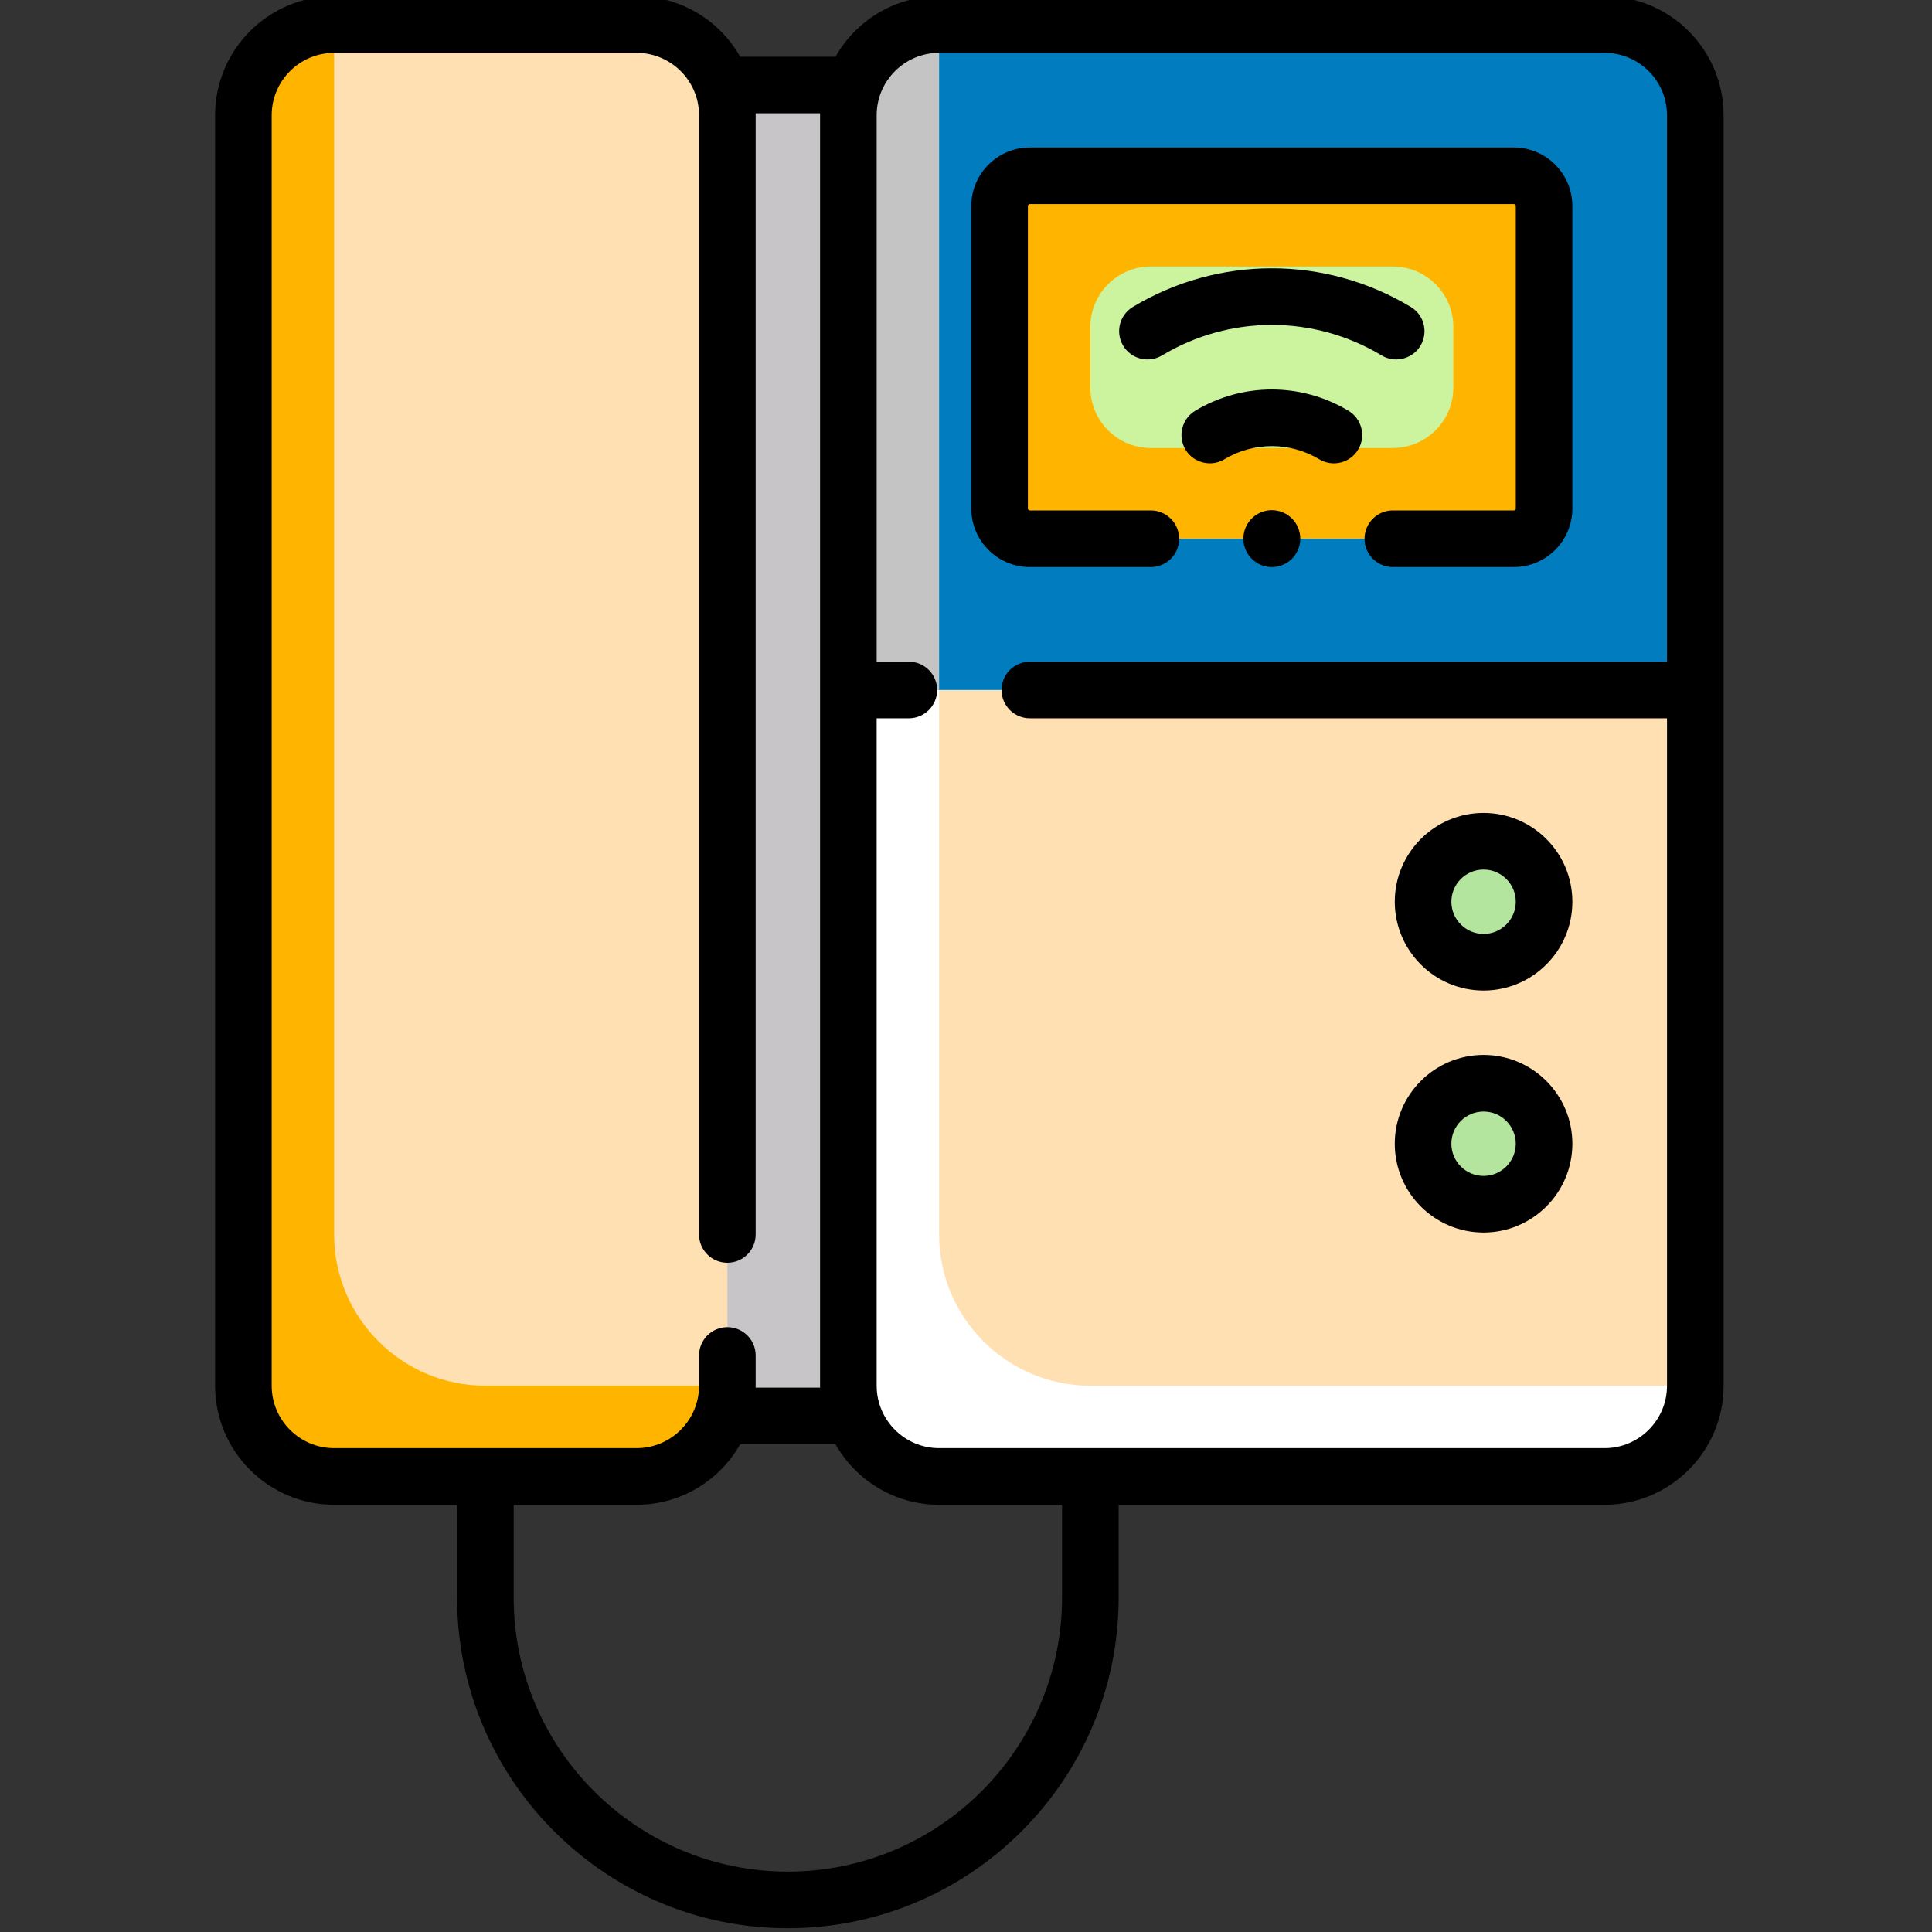
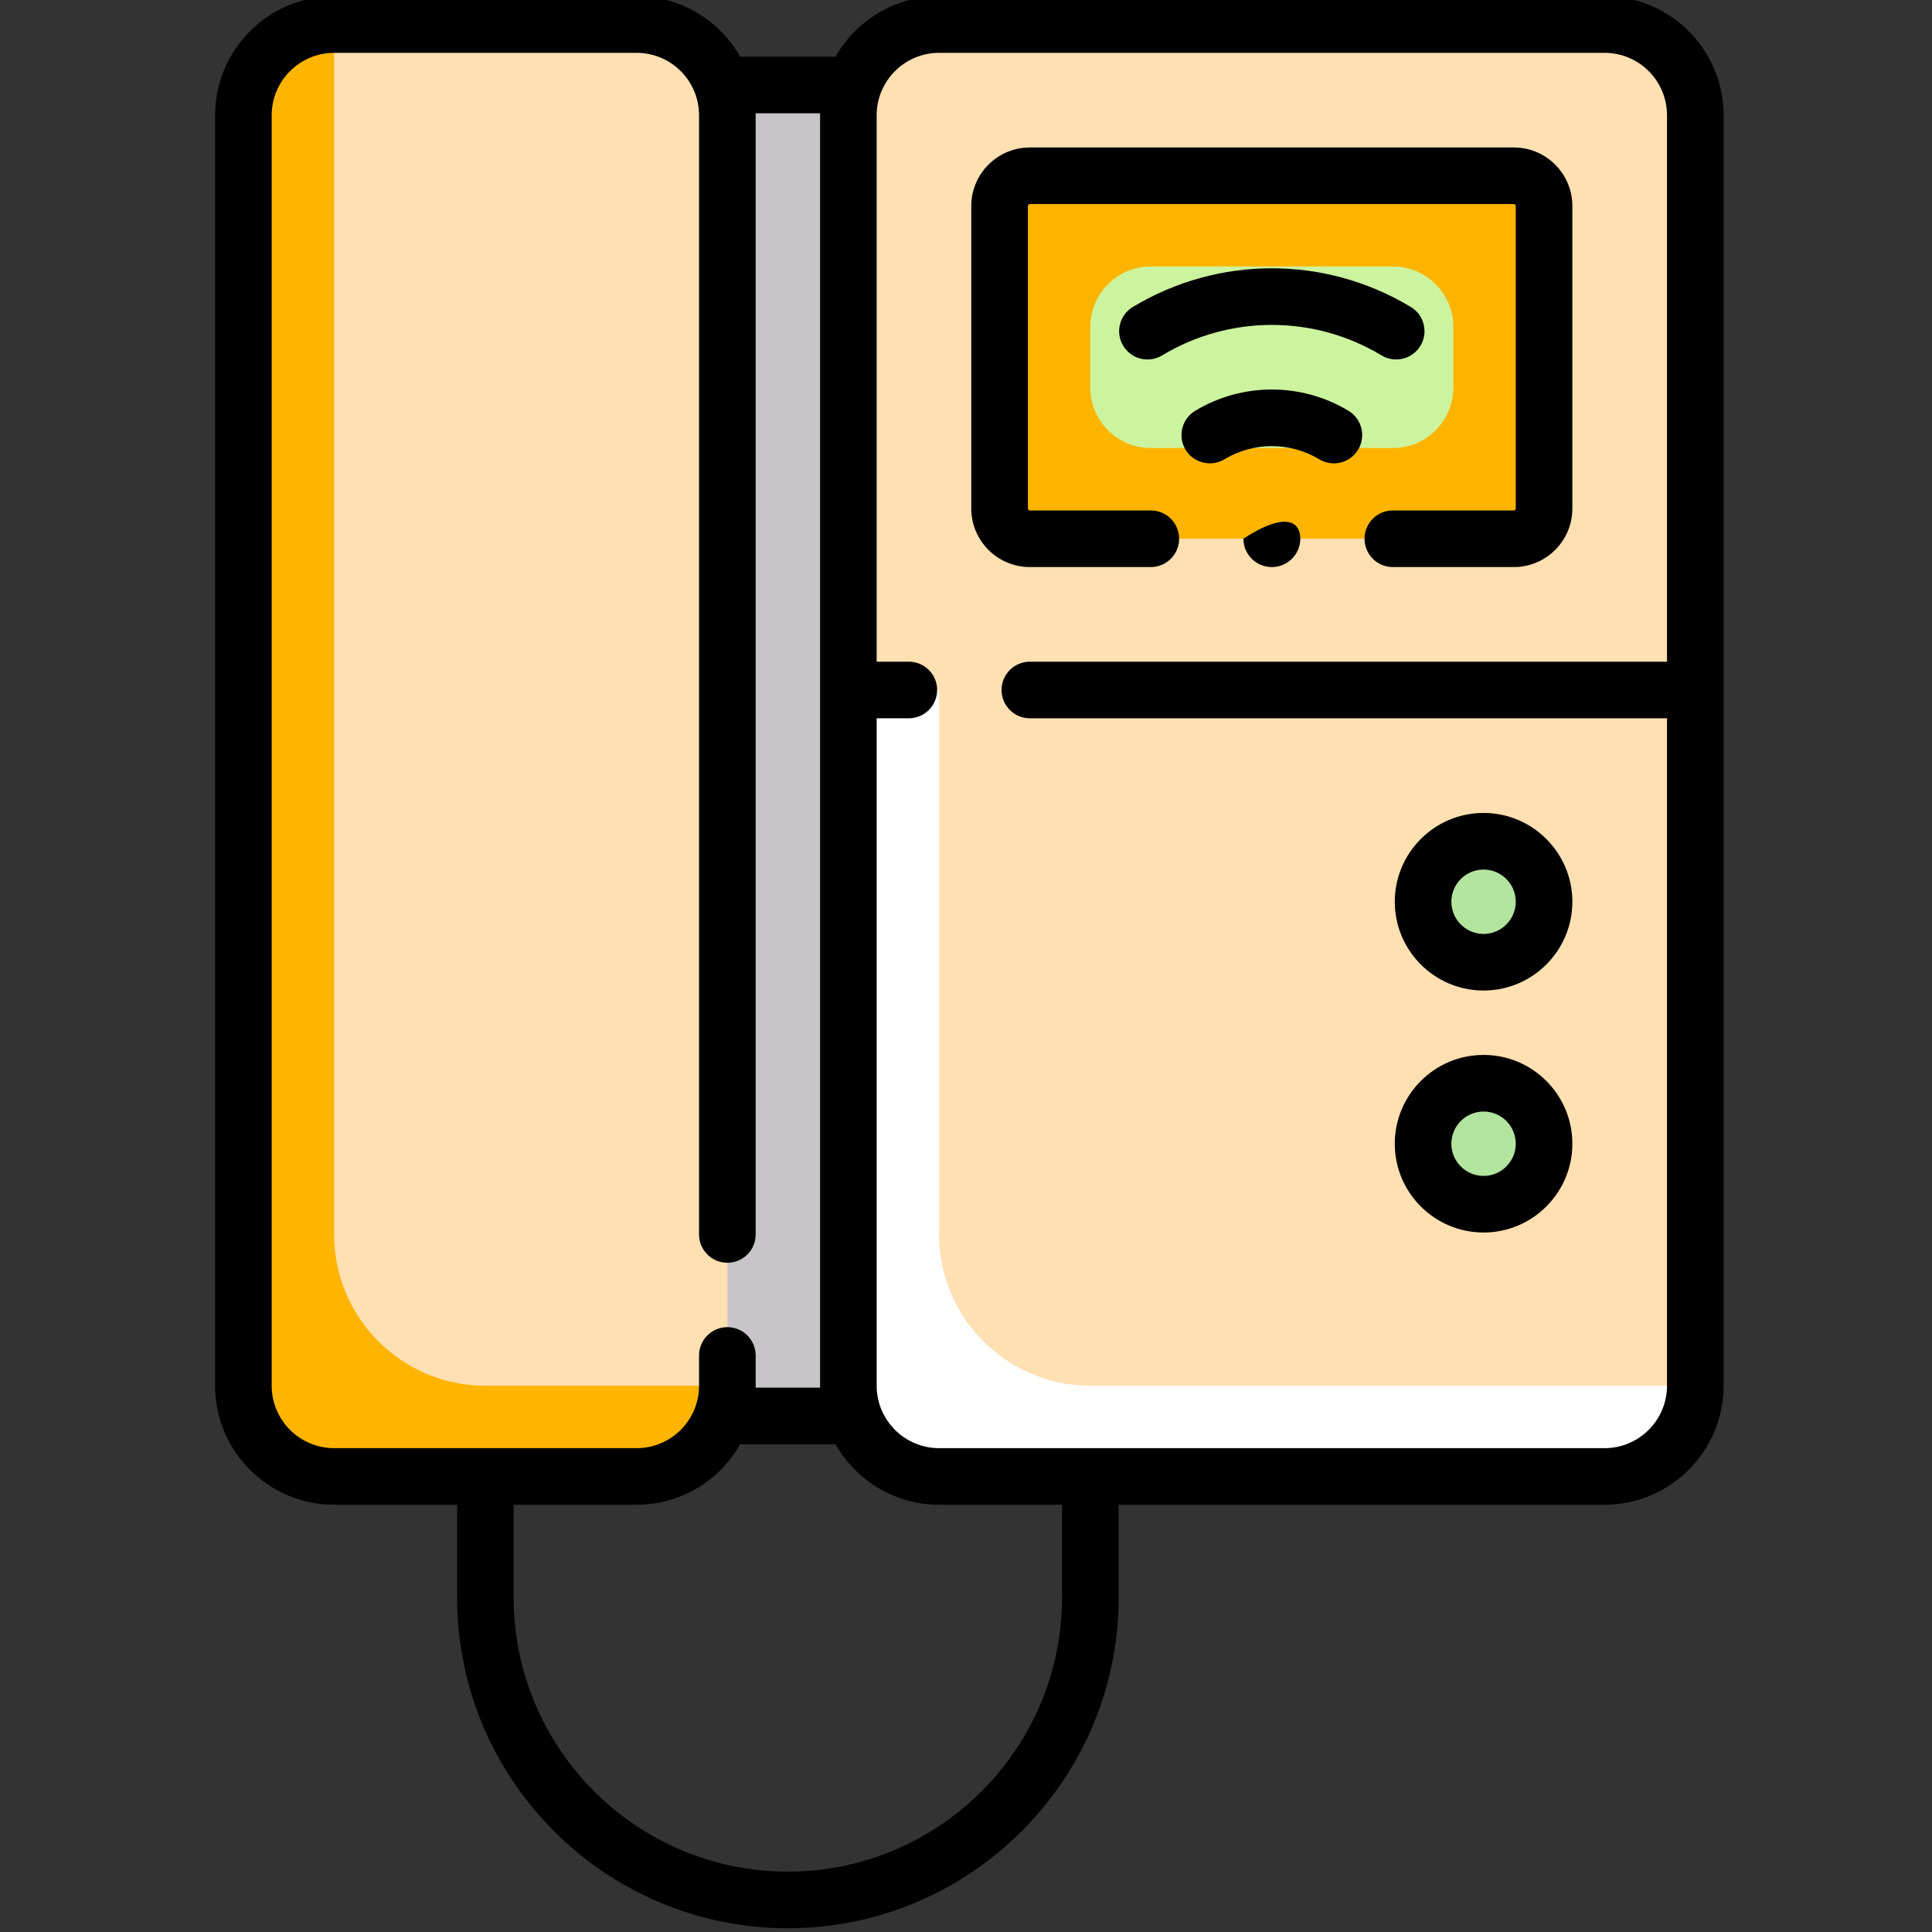
<svg xmlns="http://www.w3.org/2000/svg" width="75" height="75" viewBox="0 0 75 75" fill="none">
  <rect x="0" y="0" width="75" height="75" fill="#333333" stroke="none" />
  <g clip-path="url(#clip0)">
    <path d="M25.888 3.301H35.282V54.967H25.888V3.301Z" fill="#C8C5C9" />
    <path d="M62.289 57.316H36.456C34.51 57.316 32.933 55.739 32.933 53.793V4.475C32.933 2.529 34.51 0.952 36.456 0.952H62.289C64.235 0.952 65.812 2.529 65.812 4.475V53.793C65.812 55.739 64.235 57.316 62.289 57.316Z" fill="#FFE0B2" />
    <path d="M24.713 57.316H12.971C11.025 57.316 9.448 55.739 9.448 53.793V4.475C9.448 2.529 11.025 0.952 12.971 0.952H24.713C26.659 0.952 28.236 2.529 28.236 4.475V53.793C28.236 55.739 26.659 57.316 24.713 57.316Z" fill="#FFE0B2" />
    <path d="M18.842 53.793C15.605 53.793 12.971 51.159 12.971 47.922V0.952C11.025 0.952 9.448 2.529 9.448 4.475V53.793C9.448 55.739 11.025 57.316 12.971 57.316H24.713C26.659 57.316 28.236 55.739 28.236 53.793H18.842Z" fill="#FFB500" />
-     <path d="M62.289 0.952H36.456C34.51 0.952 32.933 2.529 32.933 4.475V26.785H65.812V4.475C65.812 2.529 64.235 0.952 62.289 0.952Z" fill="#007CBF" />
    <path d="M58.766 20.914H39.978C39.33 20.914 38.804 20.388 38.804 19.74V7.998C38.804 7.349 39.33 6.823 39.978 6.823H58.766C59.414 6.823 59.94 7.349 59.94 7.998V19.74C59.94 20.388 59.414 20.914 58.766 20.914Z" fill="#FFB500" />
    <path d="M54.069 17.392H44.675C43.378 17.392 42.327 16.34 42.327 15.043V12.694C42.327 11.398 43.378 10.346 44.675 10.346H54.069C55.366 10.346 56.418 11.398 56.418 12.694V15.043C56.418 16.34 55.366 17.392 54.069 17.392Z" fill="#CCF49F" />
    <path d="M59.94 35.005C59.94 36.302 58.889 37.354 57.592 37.354C56.295 37.354 55.243 36.302 55.243 35.005C55.243 33.708 56.295 32.657 57.592 32.657C58.889 32.657 59.94 33.708 59.94 35.005Z" fill="#B3E59F" />
    <path d="M59.94 44.399C59.94 45.696 58.889 46.747 57.592 46.747C56.295 46.747 55.243 45.696 55.243 44.399C55.243 43.102 56.295 42.051 57.592 42.051C58.889 42.051 59.94 43.102 59.94 44.399Z" fill="#B3E59F" />
-     <path d="M32.933 4.475V26.785H36.456V0.952C34.51 0.952 32.933 2.529 32.933 4.475Z" fill="#C4C4C4" />
    <path d="M42.327 53.793C39.09 53.793 36.456 51.159 36.456 47.922V26.786H32.933V53.793C32.933 55.739 34.51 57.316 36.456 57.316H62.289C64.235 57.316 65.812 55.739 65.812 53.793H42.327Z" fill="white" />
-     <path d="M50.477 20.91C50.477 21.52 49.982 22.014 49.372 22.014C48.762 22.014 48.268 21.52 48.268 20.91C48.268 20.3 48.762 19.805 49.372 19.805C49.982 19.805 50.477 20.3 50.477 20.91Z" fill="black" />
+     <path d="M50.477 20.91C50.477 21.52 49.982 22.014 49.372 22.014C48.762 22.014 48.268 21.52 48.268 20.91C49.982 19.805 50.477 20.3 50.477 20.91Z" fill="black" />
    <path d="M53.635 13.798C53.812 13.905 54.007 13.955 54.2 13.955C54.572 13.955 54.936 13.765 55.142 13.422C55.455 12.902 55.286 12.227 54.766 11.915C51.439 9.915 47.305 9.915 43.978 11.915C43.458 12.227 43.289 12.902 43.602 13.422C43.914 13.942 44.59 14.111 45.11 13.798C47.739 12.218 51.006 12.218 53.635 13.798V13.798Z" fill="black" />
    <path d="M52.347 15.946C50.512 14.845 48.232 14.845 46.398 15.946C45.878 16.259 45.709 16.934 46.021 17.454C46.227 17.797 46.591 17.987 46.964 17.987C47.157 17.987 47.352 17.937 47.529 17.831C48.666 17.148 50.079 17.148 51.216 17.831C51.736 18.143 52.411 17.974 52.724 17.454C53.035 16.934 52.867 16.259 52.347 15.946Z" fill="black" />
    <path d="M62.289 -0.146H36.456C34.733 -0.146 33.229 0.801 32.434 2.202H28.734C27.94 0.801 26.436 -0.146 24.713 -0.146H12.971C10.423 -0.146 8.35 1.927 8.35 4.475V53.793C8.35 56.341 10.423 58.414 12.971 58.414H17.744V62.013C17.744 69.093 23.504 74.854 30.584 74.854C37.665 74.854 43.426 69.093 43.426 62.013V58.414H62.289C64.837 58.414 66.91 56.341 66.91 53.793V4.475C66.91 1.927 64.837 -0.146 62.289 -0.146V-0.146ZM10.547 53.793V4.475C10.547 3.138 11.634 2.051 12.971 2.051H24.713C26.05 2.051 27.137 3.138 27.137 4.475V47.922C27.137 48.528 27.63 49.02 28.236 49.02C28.843 49.02 29.335 48.528 29.335 47.922V4.475C29.335 4.449 29.333 4.424 29.333 4.399H31.836C31.836 4.424 31.835 4.449 31.835 4.475V53.793C31.835 53.818 31.836 53.843 31.836 53.869H29.333C29.333 53.843 29.335 53.818 29.335 53.793V52.619C29.335 52.012 28.843 51.52 28.236 51.52C27.63 51.52 27.137 52.012 27.137 52.619V53.793C27.137 55.13 26.05 56.217 24.713 56.217H12.971C11.634 56.217 10.547 55.13 10.547 53.793ZM41.228 62.013C41.228 67.881 36.453 72.656 30.584 72.656C24.715 72.656 19.941 67.881 19.941 62.013V58.414H24.713C26.435 58.414 27.94 57.467 28.734 56.066H32.434C33.229 57.467 34.733 58.414 36.456 58.414H41.229V62.013H41.228ZM62.289 56.217H36.456C35.119 56.217 34.032 55.13 34.032 53.793V27.884H35.281C35.888 27.884 36.38 27.392 36.38 26.785C36.38 26.179 35.888 25.687 35.281 25.687H34.032V4.475C34.032 3.138 35.119 2.051 36.456 2.051H62.289C63.626 2.051 64.713 3.138 64.713 4.475V25.687H39.978C39.372 25.687 38.88 26.179 38.88 26.785C38.88 27.392 39.372 27.884 39.978 27.884H64.713V53.793C64.713 55.13 63.626 56.217 62.289 56.217Z" fill="black" />
    <path d="M44.675 22.013C45.282 22.013 45.774 21.521 45.774 20.914C45.774 20.308 45.282 19.815 44.675 19.815H39.978C39.937 19.815 39.903 19.782 39.903 19.74V7.998C39.903 7.956 39.937 7.922 39.978 7.922H58.766C58.808 7.922 58.842 7.956 58.842 7.998V19.74C58.842 19.782 58.808 19.815 58.766 19.815H54.069C53.462 19.815 52.971 20.308 52.971 20.914C52.971 21.521 53.462 22.013 54.069 22.013H58.766C60.02 22.013 61.039 20.994 61.039 19.74V7.998C61.039 6.744 60.02 5.725 58.766 5.725H39.978C38.725 5.725 37.705 6.744 37.705 7.998V19.74C37.705 20.994 38.725 22.013 39.978 22.013H44.675Z" fill="black" />
    <path d="M57.592 31.558C55.691 31.558 54.145 33.105 54.145 35.005C54.145 36.906 55.691 38.452 57.592 38.452C59.493 38.452 61.039 36.906 61.039 35.005C61.039 33.105 59.493 31.558 57.592 31.558ZM57.592 36.255C56.903 36.255 56.342 35.694 56.342 35.005C56.342 34.316 56.903 33.756 57.592 33.756C58.281 33.756 58.842 34.316 58.842 35.005C58.842 35.694 58.281 36.255 57.592 36.255Z" fill="black" />
    <path d="M57.592 40.952C55.691 40.952 54.145 42.498 54.145 44.399C54.145 46.3 55.691 47.846 57.592 47.846C59.493 47.846 61.039 46.3 61.039 44.399C61.039 42.498 59.493 40.952 57.592 40.952ZM57.592 45.649C56.903 45.649 56.342 45.088 56.342 44.399C56.342 43.71 56.903 43.15 57.592 43.15C58.281 43.15 58.842 43.71 58.842 44.399C58.842 45.088 58.281 45.649 57.592 45.649Z" fill="black" />
  </g>
  <defs>
    <clipPath id="clip0">
      <rect width="75" height="75" fill="white" />
    </clipPath>
  </defs>
</svg>